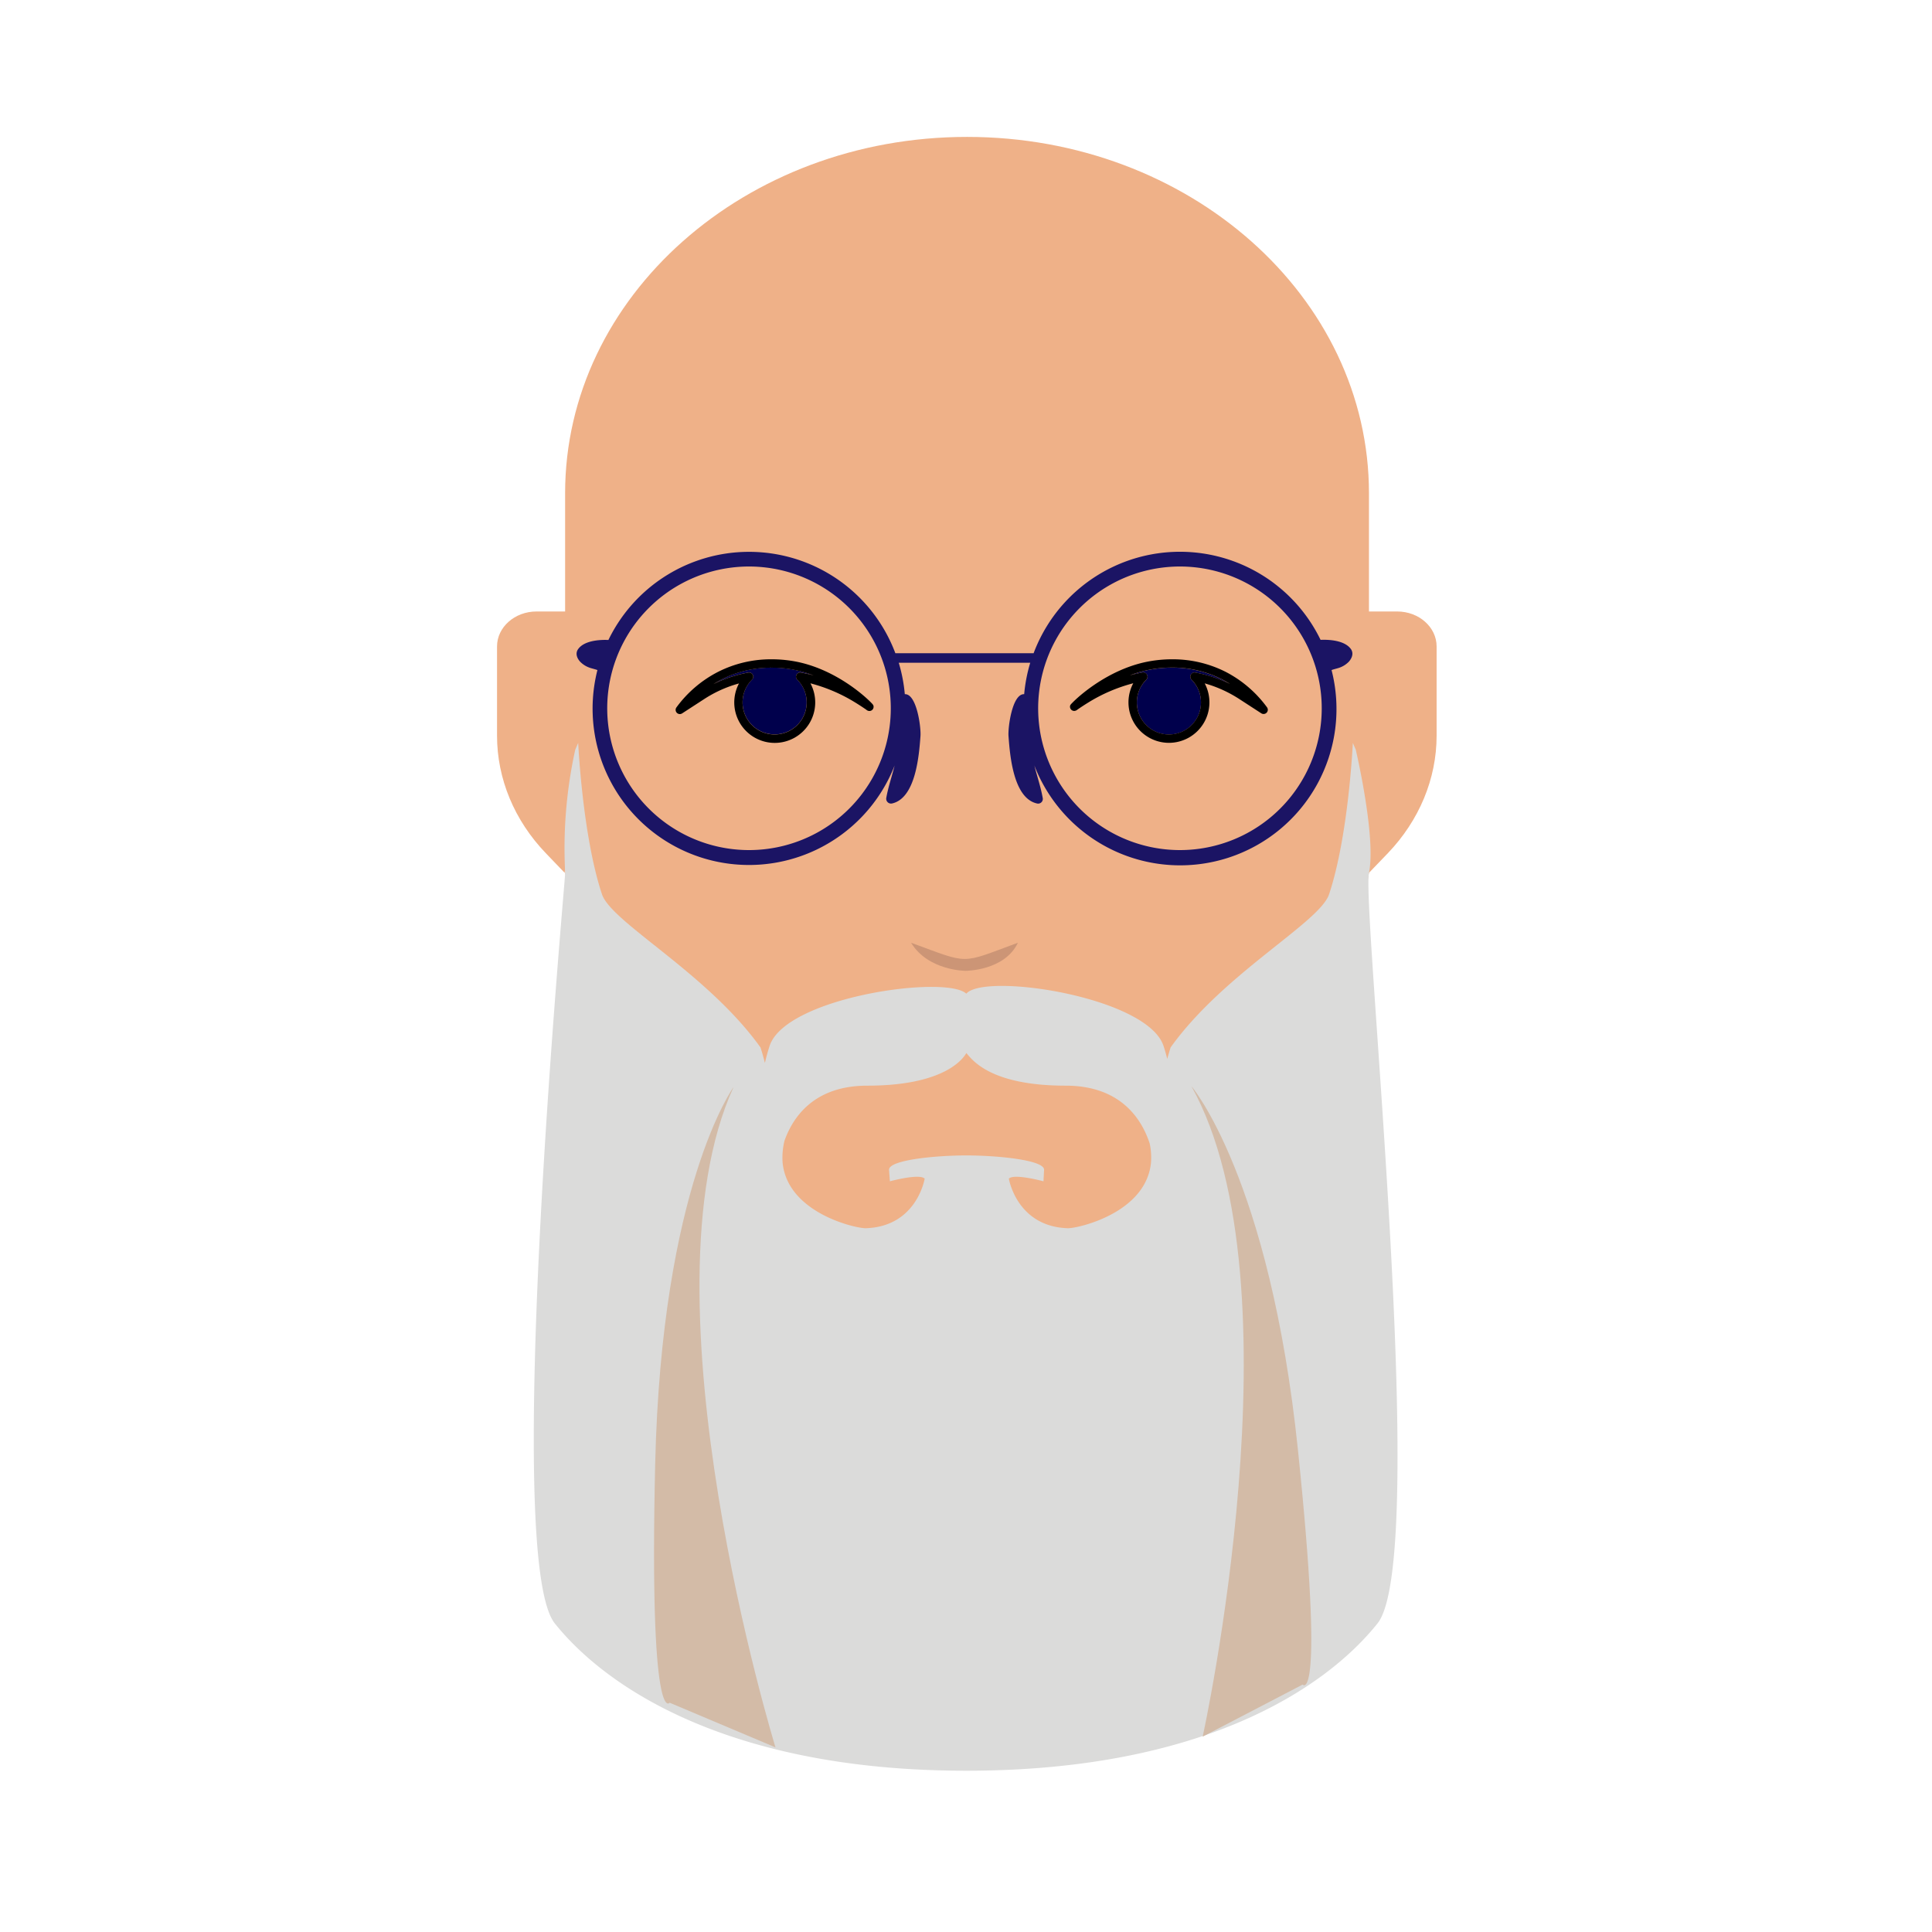
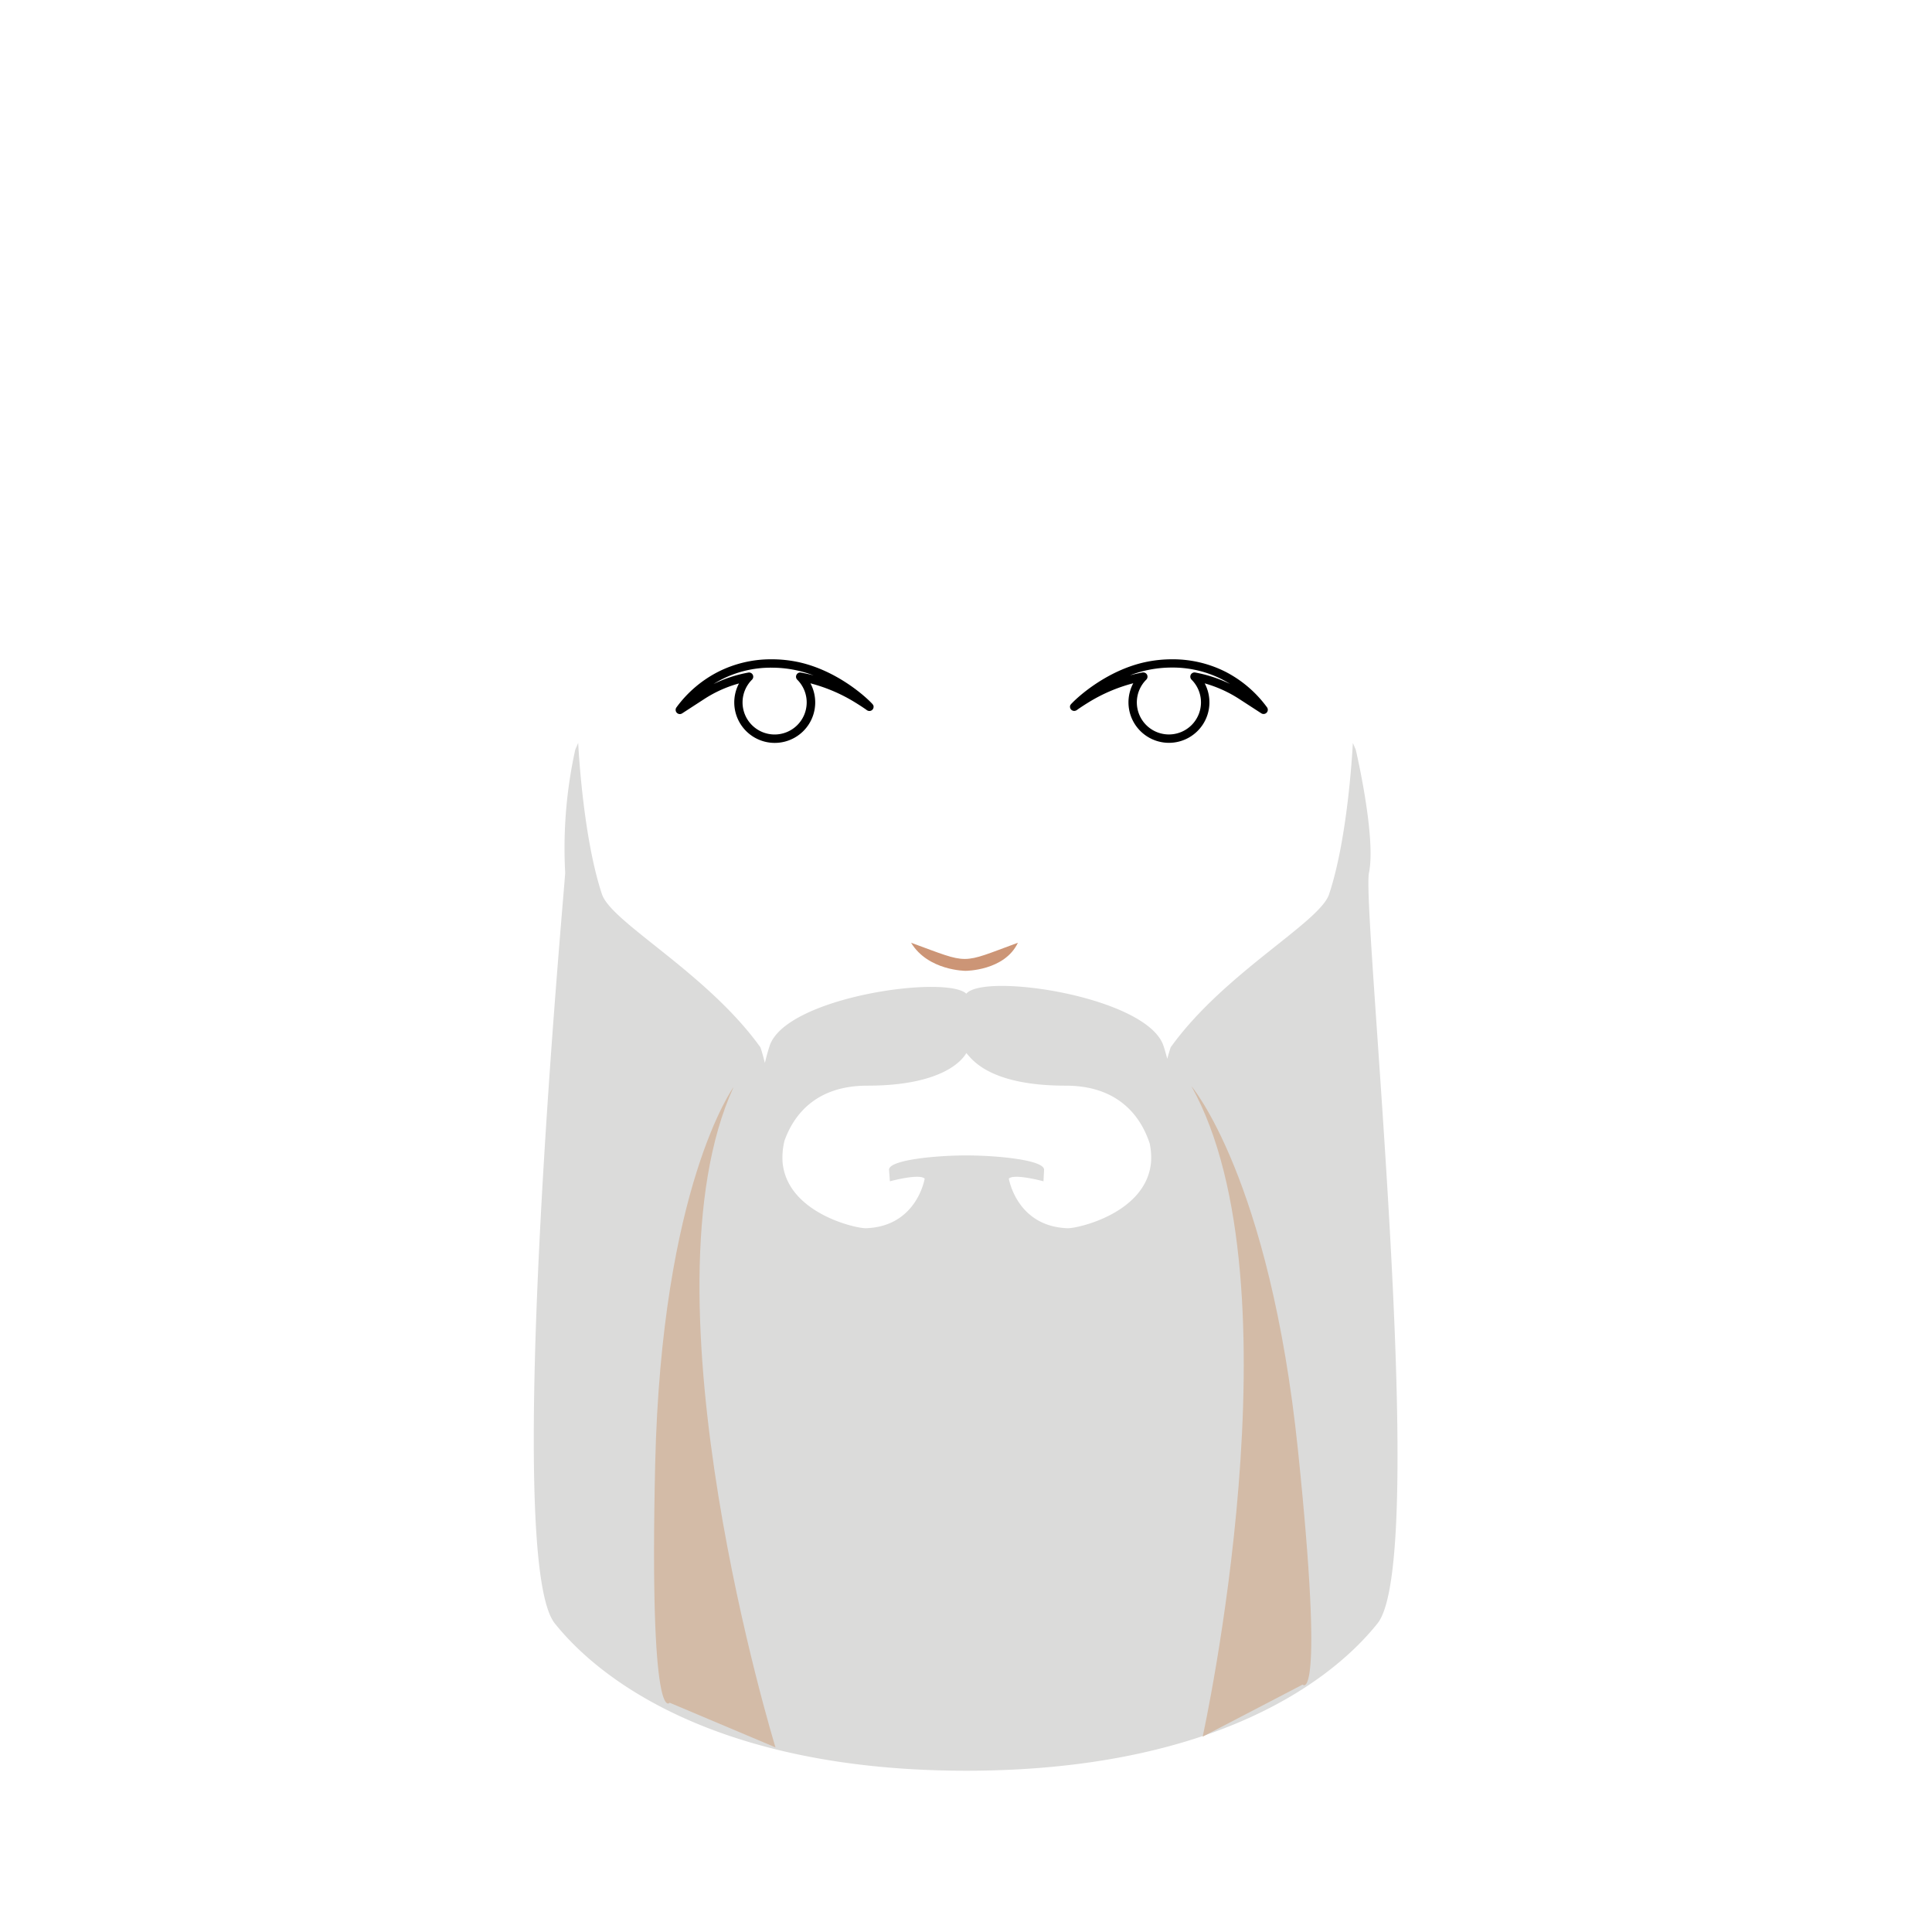
<svg xmlns="http://www.w3.org/2000/svg" viewBox="0 0 800 800">
  <defs>
    <style>.cls-1{fill:#c8102e;}.cls-2{fill:#efb188;}.cls-3{fill:#dbdbda;}.cls-4{fill:#d3bba7;}.cls-5{fill:#cc9576;}.cls-6{fill:#00004c;}.cls-7{fill:#1b1464;}</style>
  </defs>
  <g id="Layer_2" data-name="Layer 2">
    <g id="Layer_2-2" data-name="Layer 2">
-       <path class="cls-2" d="M578.53,253.2H566.86V204.26c0-81.5-74.5-147.57-166.42-147.57S234,122.76,234,204.26V253.2H222.15c-9,0-16.34,6.49-16.34,14.49v36.93c0,17.83,7.16,35.09,20.2,48.67l7.81,8.13.21-2.11v2.11s21.29,140.45,123.19,187.83c24,11.15,41.15,13.61,75.64,0,112.16-44.26,134-187.83,134-187.83l7.82-8.13c13-13.58,20.19-30.84,20.19-48.67V267.69C594.87,259.69,587.56,253.2,578.53,253.2Z" />
      <path class="cls-3" d="M566.86,361.42c3.06-14.77-5.47-51-5.47-51l-1.21-2.78s-1.77,38.46-9.84,62.67c-3.91,11.72-43.58,32.62-65.62,63.41,0,.05-.59,1.81-1.39,4.73-.43-1.72-.93-3.49-1.52-5.3-6.59-20.36-74.08-30.55-81.69-21.69-8.35-7.89-74.87,1.33-81.46,21.69-.79,2.43-1.42,4.76-1.93,7-1-4-1.81-6.4-1.85-6.46-22.05-30.79-61.72-51.69-65.62-63.41-8.07-24.21-9.84-62.67-9.84-62.67l-1.21,2.78a189.64,189.64,0,0,0-4.18,51c-.16,5.67-26.07,283.62-4.3,310.83s73.31,61,170.39,61c97.3,0,148.51-33.76,170.28-61S563.8,376.19,566.86,361.42ZM359.13,449.55c31.91,0,39.71-11.17,41-13.5,2.19,2.33,9.25,13.5,41.16,13.5,22.81,0,31.47,13.89,34.76,23.89a27.66,27.66,0,0,1,.55,8c-2.06,20.94-30.51,27.28-34.51,27.14-21.13-.73-24.35-20.54-24.35-20.54,2.22-2.21,14.34,1.11,14.34,1.11l.25-4.8c0-4-19.08-5.9-32.2-5.91-12.8,0-32,1.87-32,5.91l.36,4.8s12.18-3.32,14.4-1.11c0,0-3.19,19.81-24.33,20.54-4,.14-32.43-6.2-34.5-27.14a29.38,29.38,0,0,1,.79-9.12C328.38,462.44,337.16,449.55,359.13,449.55Z" />
      <path class="cls-4" d="M498,719.11S539.21,532,493.35,449.79c0,0,32.4,37.89,44.11,150.67,11.17,107.57,1.93,97.09,1.93,97.09Z" />
      <path class="cls-4" d="M321.11,723.55S263.9,537.24,303.75,450.14c0,0-29.82,41.05-32.46,156.34-2.51,110,6,98.58,6,98.58Z" />
      <path class="cls-5" d="M399.85,402s-15.54,0-22.59-11.63c24.63,9,20,8.89,44.23,0C416,402,399.85,402,399.85,402Z" />
-       <path class="cls-6" d="M485.31,276.45a48.32,48.32,0,0,0-17.43,3.21c.91-.24,1.83-.47,2.75-.67.65-.15,1.49-.32,2.47-.51l.32,0a1.73,1.73,0,0,1,1.54.93,1.76,1.76,0,0,1-.31,2.05,13.13,13.13,0,0,0-3.9,9.39,13.28,13.28,0,1,0,22.64-9.4,1.76,1.76,0,0,1-.31-2.05,1.73,1.73,0,0,1,1.87-.9,55.94,55.94,0,0,1,10.2,2.9c1.41.56,2.8,1.17,4.17,1.85-1.1-.7-2.23-1.34-3.38-1.93A44.93,44.93,0,0,0,485.31,276.45Z" />
      <path d="M507.52,278.2A48.41,48.41,0,0,0,485.31,273a52.73,52.73,0,0,0-11.54,1.27c-15.3,3.47-26.95,13.81-29.88,16.89h0a4.63,4.63,0,0,0-.7.83,1.72,1.72,0,0,0,.18,1.63,1.75,1.75,0,0,0,1.44.76,2.06,2.06,0,0,0,1.3-.52c.6-.42,2.09-1.46,4.49-2.94a67.9,67.9,0,0,1,18.66-8,16.76,16.76,0,1,0,29.58.05,51.33,51.33,0,0,1,5,1.68,52.39,52.39,0,0,1,9.38,4.84l9.06,5.88a1.75,1.75,0,0,0,2.21-.27,1.73,1.73,0,0,0,.14-2.23A49.17,49.17,0,0,0,507.52,278.2Zm-2.37,3.18a55.94,55.94,0,0,0-10.2-2.9,1.73,1.73,0,0,0-1.87.9,1.76,1.76,0,0,0,.31,2.05,13.28,13.28,0,1,1-18.74,0,1.76,1.76,0,0,0,.31-2.05,1.73,1.73,0,0,0-1.54-.93l-.32,0c-1,.19-1.82.36-2.47.51-.92.2-1.84.43-2.75.67a48.32,48.32,0,0,1,17.43-3.21,44.93,44.93,0,0,1,20.63,4.85c1.15.59,2.28,1.23,3.38,1.93C508,282.55,506.56,281.94,505.15,281.38Z" />
-       <path class="cls-6" d="M319.47,276.45a44.93,44.93,0,0,0-20.63,4.85c-1.15.59-2.28,1.23-3.38,1.93,1.36-.68,2.75-1.29,4.16-1.85a55.48,55.48,0,0,1,10.21-2.9,1.74,1.74,0,0,1,1.55,2.95,13.27,13.27,0,1,0,18.75,0,1.73,1.73,0,0,1-.31-2.05,1.75,1.75,0,0,1,1.86-.91c1,.19,1.81.36,2.45.51.94.2,1.86.43,2.78.67a48.45,48.45,0,0,0-17.44-3.21Z" />
      <path d="M360.89,291.13h0l0,0c-2.95-3.1-14.51-13.4-29.87-16.88A52.73,52.73,0,0,0,319.47,273a48.38,48.38,0,0,0-22.21,5.24,49.08,49.08,0,0,0-17.14,14.65,1.74,1.74,0,0,0,2.35,2.5l9.06-5.88A51,51,0,0,1,306,283a16.76,16.76,0,1,0,29.58-.05,67.84,67.84,0,0,1,18.65,8c2.42,1.49,3.91,2.53,4.5,2.94a1.94,1.94,0,0,0,1.31.52A1.74,1.74,0,0,0,361.6,292,4.57,4.57,0,0,0,360.89,291.13ZM334.13,279c-.64-.15-1.47-.32-2.45-.51a1.75,1.75,0,0,0-1.86.91,1.73,1.73,0,0,0,.31,2.05,13.28,13.28,0,1,1-18.75,0,1.74,1.74,0,0,0-1.55-2.95,55.48,55.48,0,0,0-10.21,2.9c-1.41.56-2.8,1.17-4.16,1.85,1.1-.7,2.23-1.34,3.38-1.93a44.93,44.93,0,0,1,20.63-4.85,48.45,48.45,0,0,1,17.44,3.21C336,279.42,335.07,279.19,334.13,279Z" />
-       <path class="cls-7" d="M559.3,268.65c-2.53-3.37-8.55-3.88-12.48-3.7A64.71,64.71,0,0,0,428,270.48H370.75A64.71,64.71,0,0,0,251.93,265c-3.92-.18-10,.33-12.48,3.7-1.32,1.76-.59,3.78.74,5.26a10,10,0,0,0,3.48,2.34c1.14.48,2.5.7,3.71,1.16a64.75,64.75,0,0,0,123.06,39.53c-1.1,4.41-2.6,8.7-3.44,13.34a2,2,0,0,0,2.37,2.37c9.84-2.2,11.19-20,11.78-27.91.27-3.57-1.54-17.56-6.49-17.35a64.47,64.47,0,0,0-2.51-13H426.6a65.18,65.18,0,0,0-2.51,13c-4.95-.21-6.76,13.78-6.49,17.35.59,7.88,1.95,25.71,11.79,27.91a1.94,1.94,0,0,0,2.36-2.37c-.83-4.64-2.33-8.93-3.44-13.34a64.74,64.74,0,0,0,123.06-39.53c1.21-.46,2.57-.68,3.72-1.16a10.09,10.09,0,0,0,3.47-2.34C559.89,272.43,560.62,270.41,559.3,268.65ZM310.15,352a58.71,58.71,0,1,1,58.71-58.7A58.7,58.7,0,0,1,310.15,352Zm178.45,0a58.71,58.71,0,1,1,58.7-58.7A58.7,58.7,0,0,1,488.6,352Z" />
    </g>
  </g>
</svg>